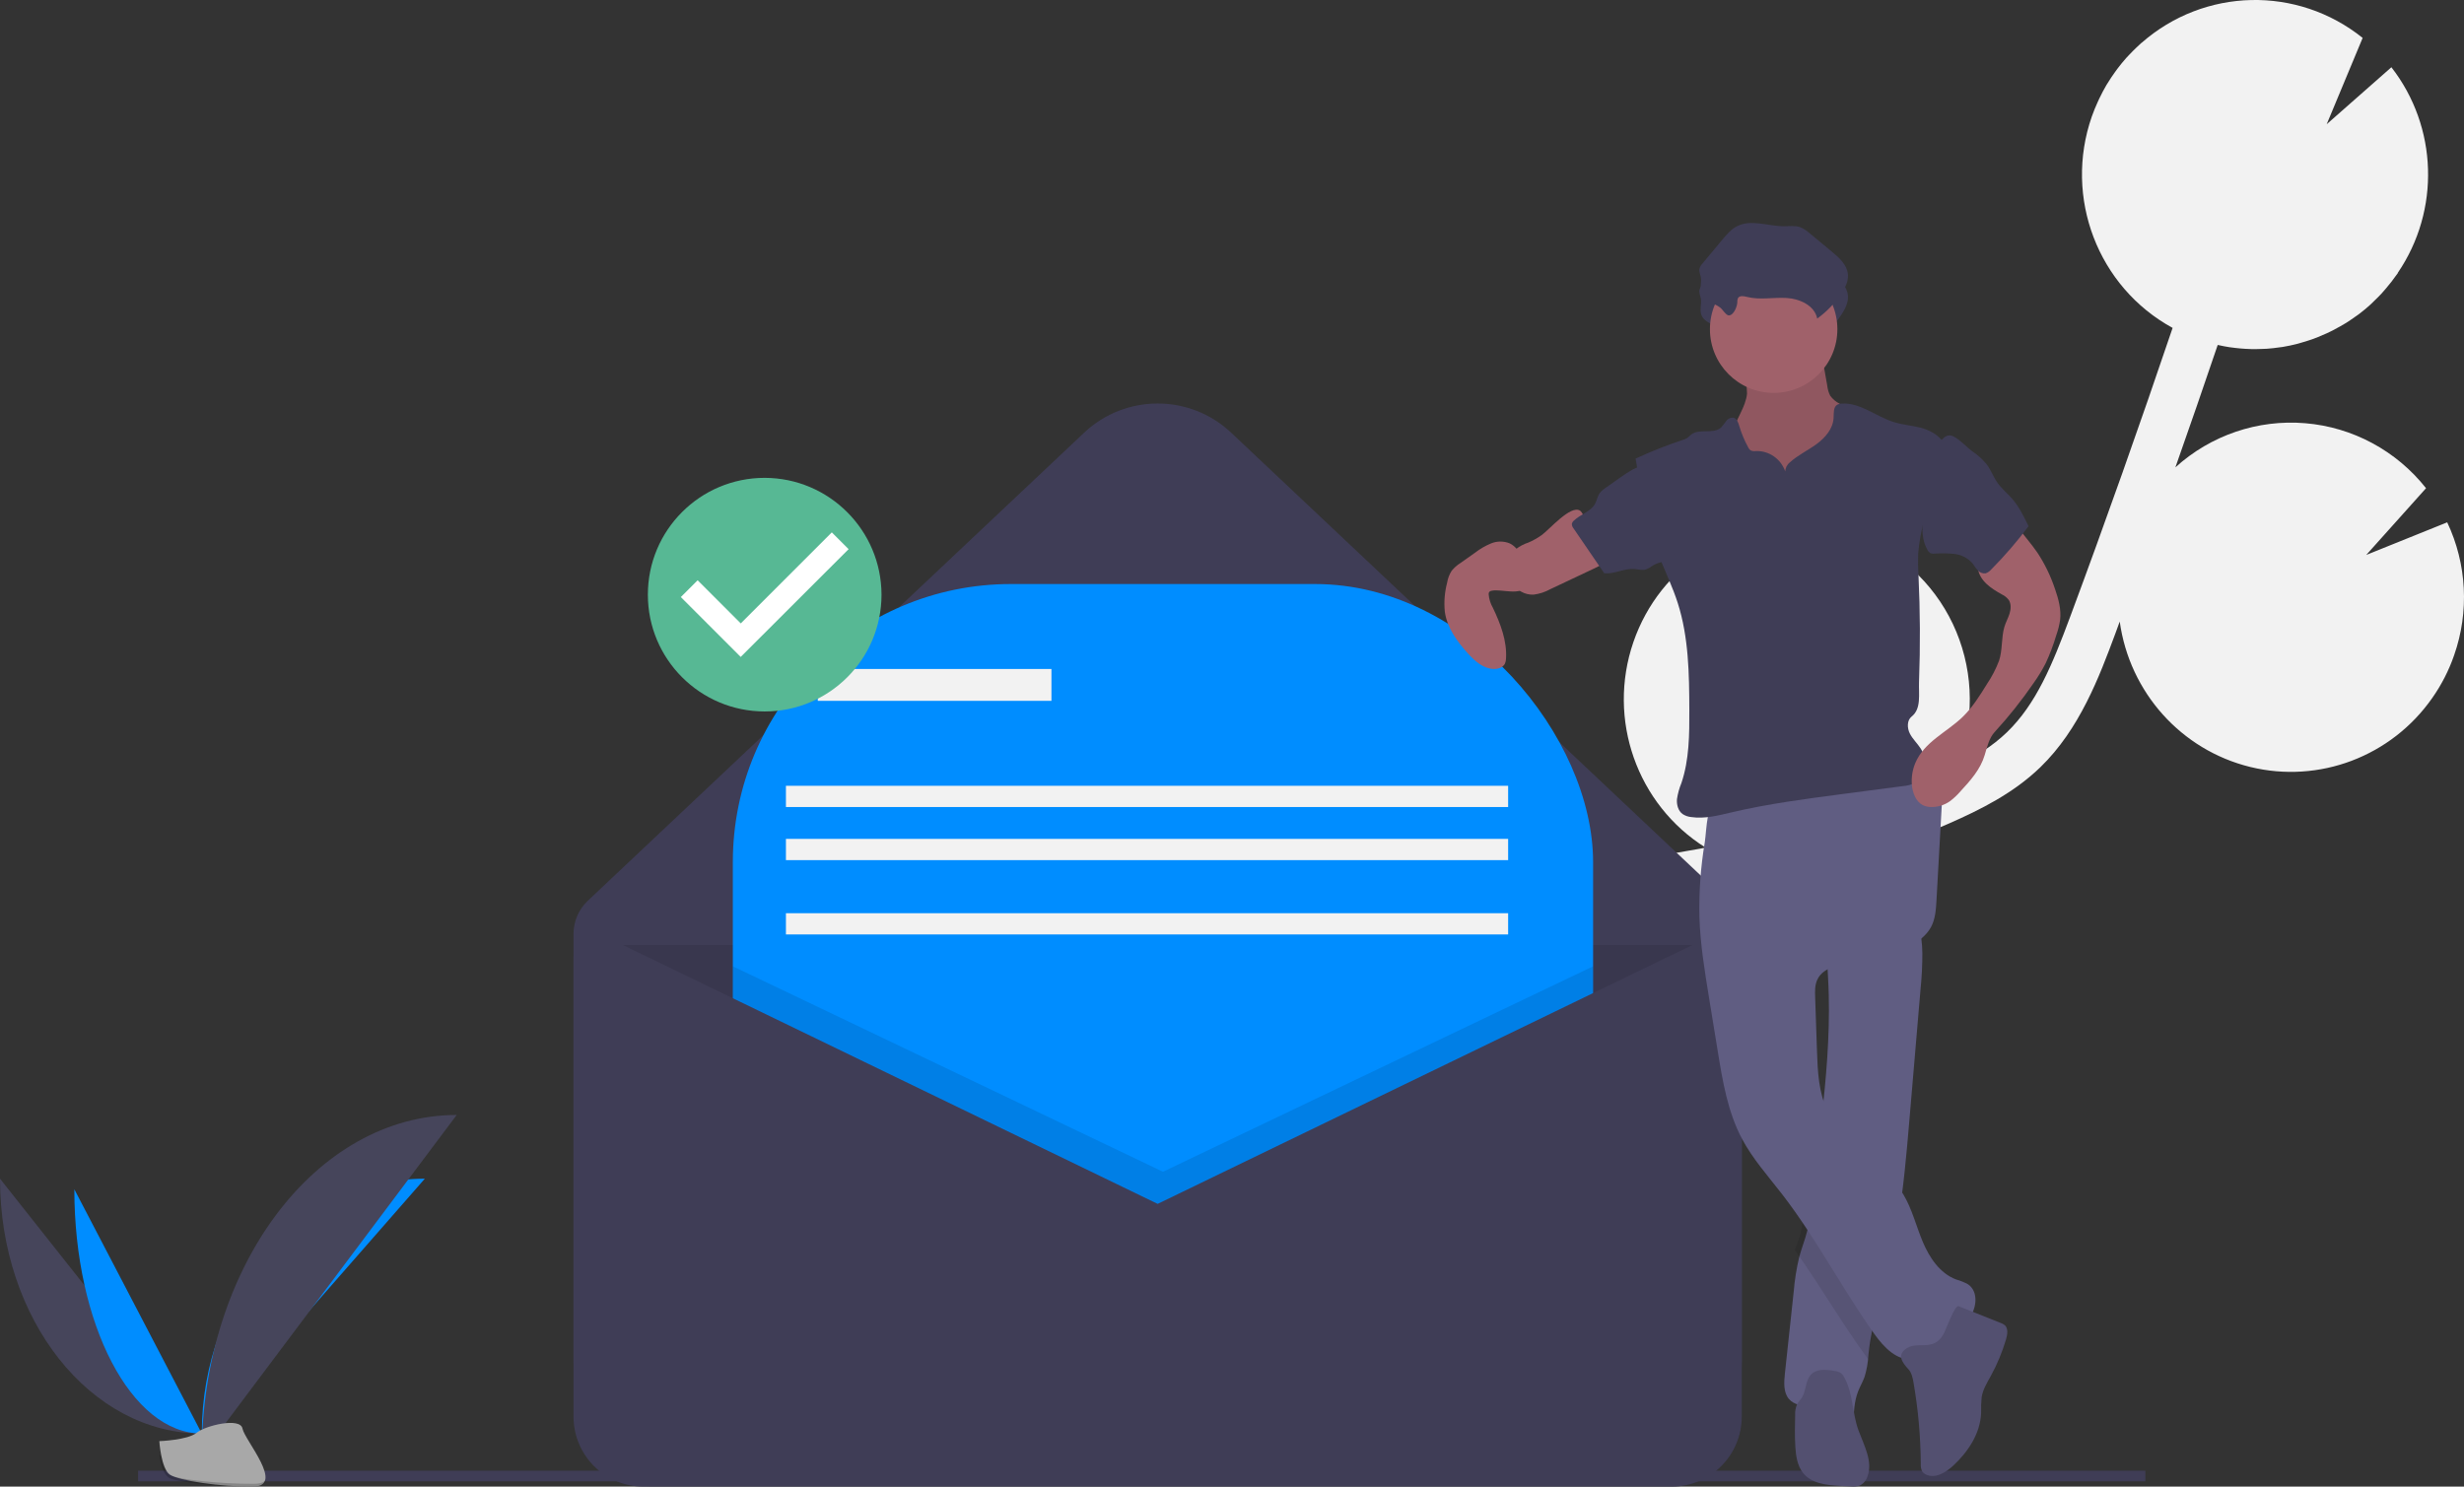
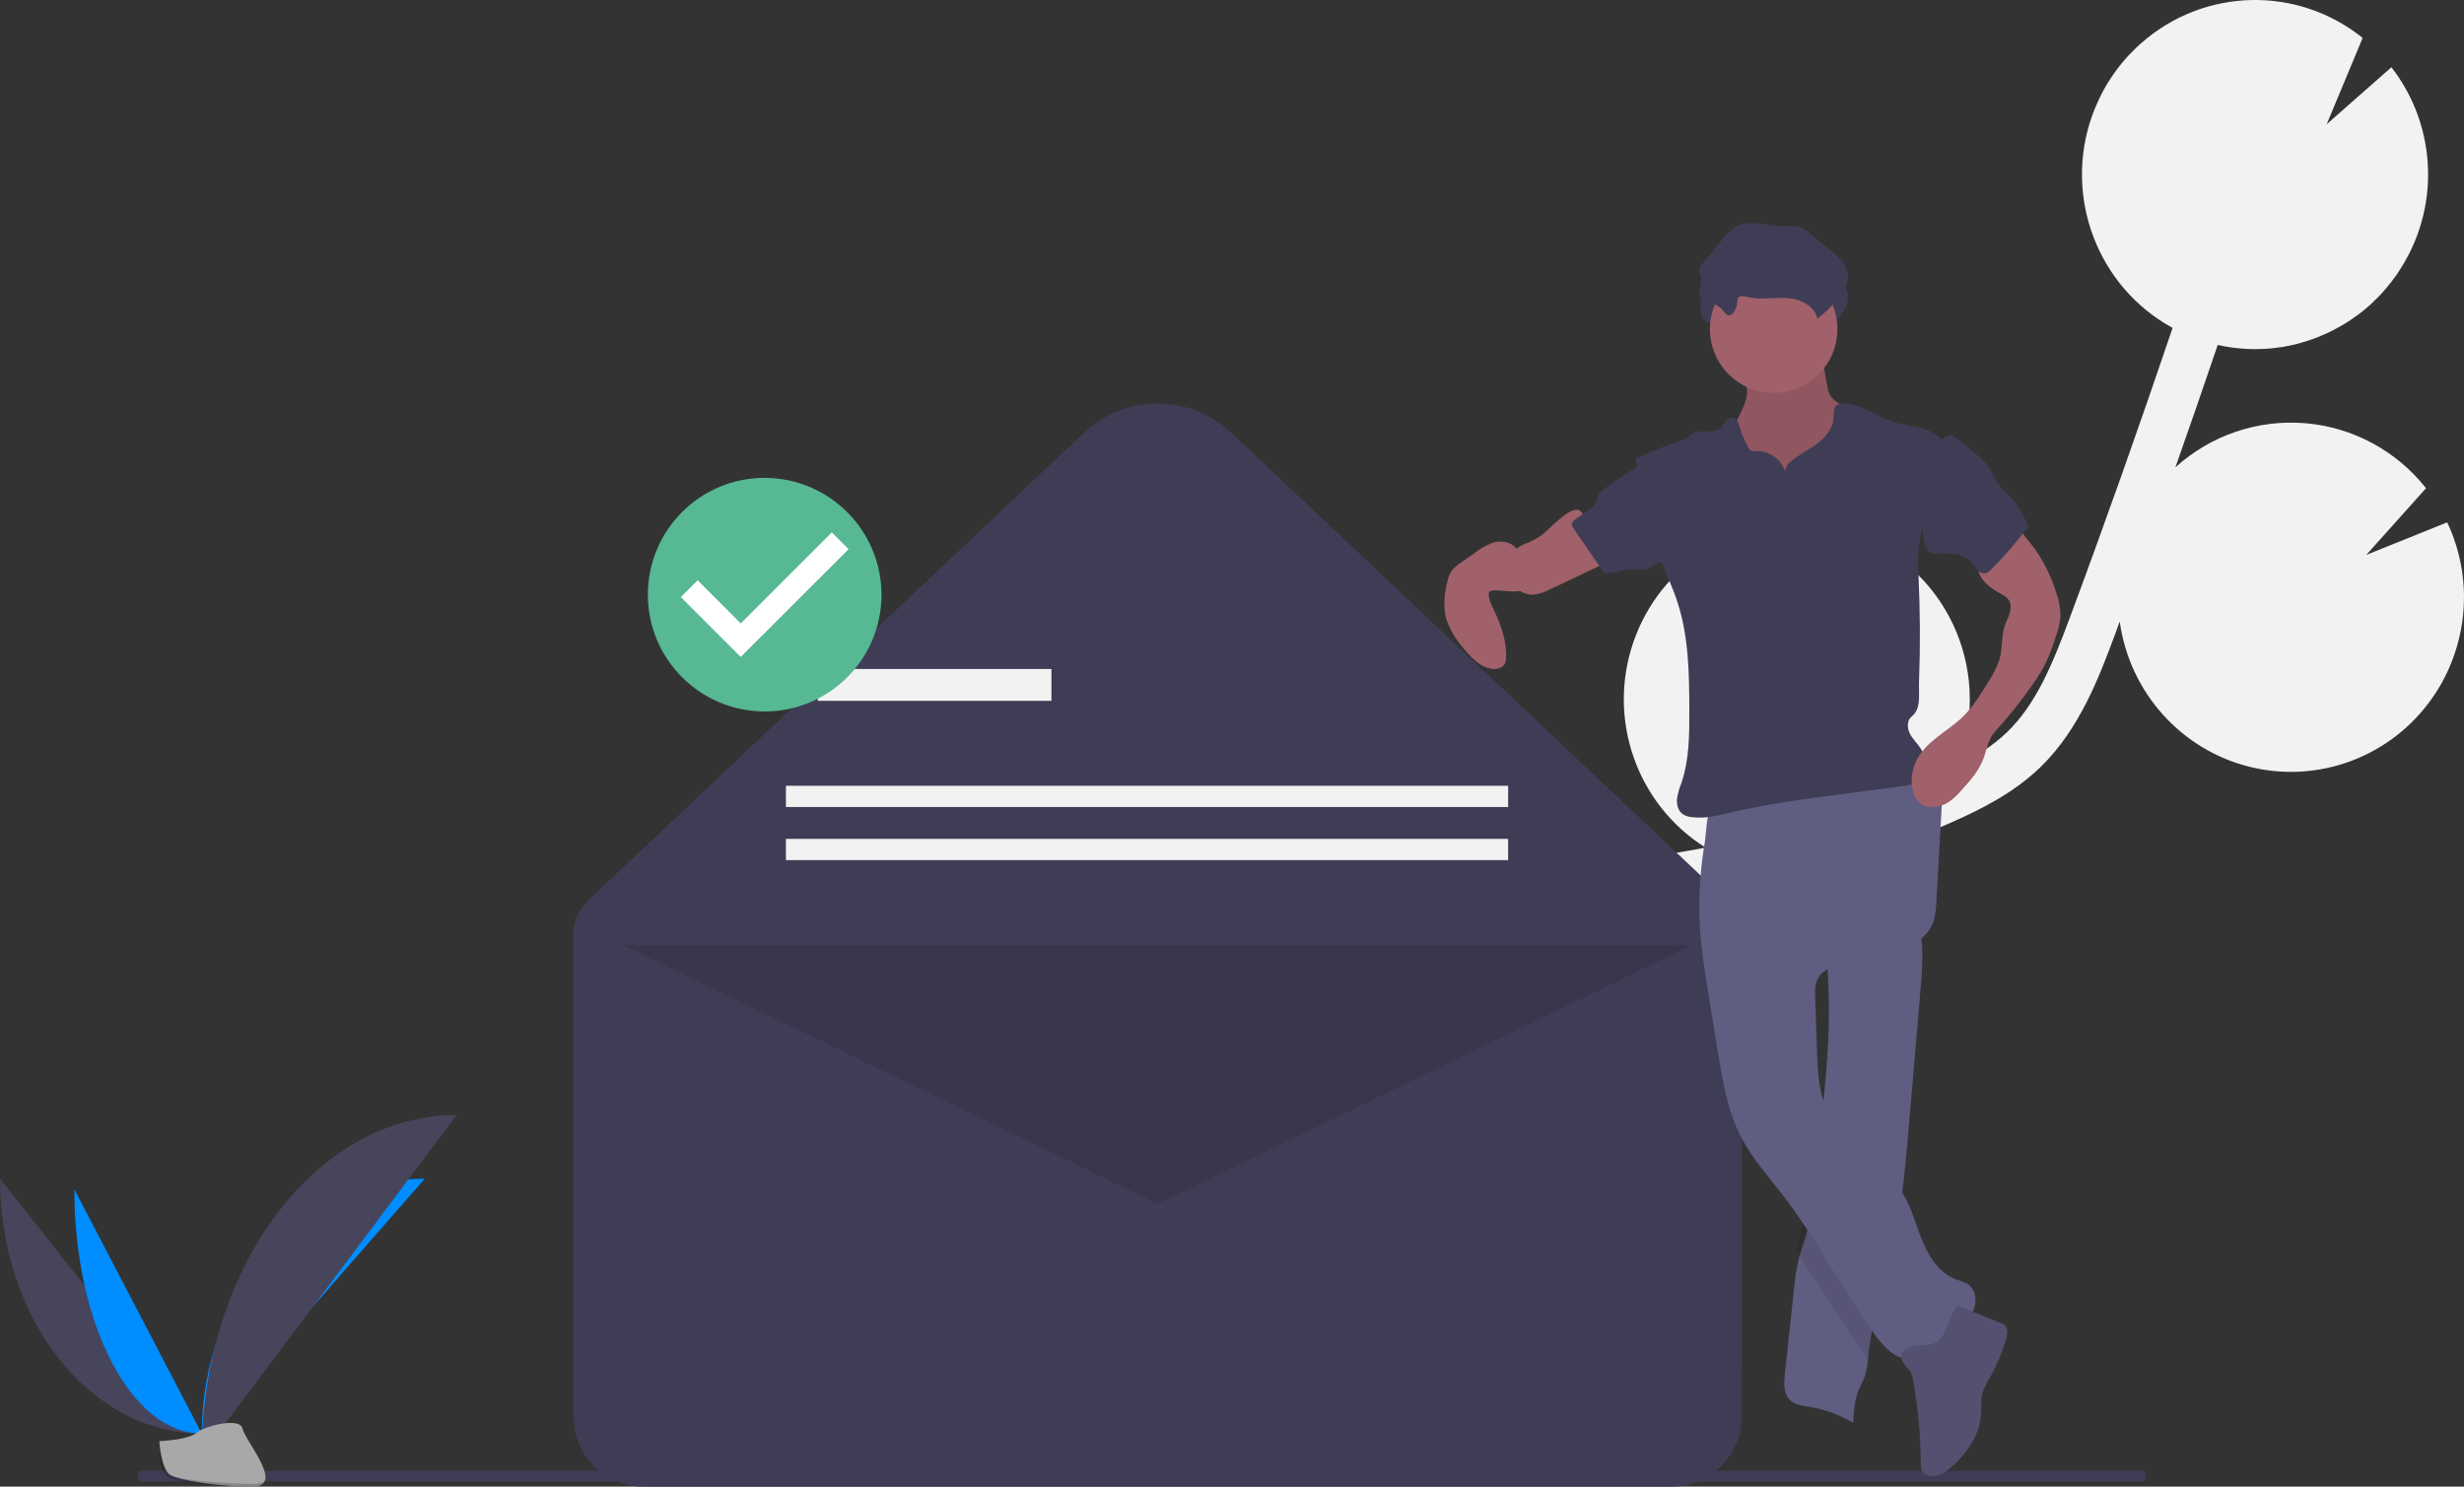
<svg xmlns="http://www.w3.org/2000/svg" width="232px" height="140px" viewBox="0 0 232 140" version="1.1">
  <rect x="0" y="0" width="232" height="140" fill="#333333" stroke="none" />
  <title>undraw_message_sent_1030</title>
  <g id="Token-Flow" stroke="none" stroke-width="1" fill="none" fill-rule="evenodd">
    <g id="Check-Your-Mail" transform="translate(-542, -166)">
      <g id="Group-8" transform="translate(428, 133)">
        <g id="undraw_message_sent_1030" transform="translate(114, 33)">
          <path d="M158.036,80.278 L160.02,79.932 C160.211,79.898 160.4,79.857 160.59,79.822 C154.122,75.77 151.298,67.736 153.79,60.476 C156.281,53.215 163.423,48.666 170.988,49.519 L168.388,55.765 L174.549,50.335 C174.563,50.339 174.577,50.344 174.591,50.349 C178.665,51.798 182.002,54.821 183.869,58.753 C185.735,62.685 185.977,67.204 184.542,71.317 C184.439,71.613 184.316,71.896 184.198,72.182 C185.938,71.3 187.606,70.273 188.967,68.958 C191.721,66.294 193.23,62.617 194.917,58.088 C198.258,49.112 201.475,40.006 204.564,30.88 C197.527,27.037 194.3,18.601 196.953,10.981 C197.118,10.507 197.31,10.05 197.513,9.601 C197.564,9.488 197.615,9.377 197.668,9.266 C197.875,8.836 198.093,8.414 198.332,8.01 C198.371,7.943 198.415,7.881 198.455,7.816 C198.663,7.475 198.883,7.144 199.114,6.823 C199.2,6.702 199.286,6.582 199.375,6.464 C199.637,6.119 199.908,5.783 200.194,5.462 C200.289,5.354 200.39,5.254 200.489,5.149 C200.708,4.915 200.934,4.688 201.166,4.469 C201.288,4.353 201.409,4.236 201.534,4.125 C201.566,4.096 201.596,4.065 201.629,4.036 C201.63,4.039 201.631,4.041 201.633,4.043 C207.553,-1.164 216.311,-1.363 222.457,3.571 L219.073,11.698 L225.164,6.333 C229.538,11.959 229.782,19.802 225.766,25.694 C225.771,25.696 225.777,25.698 225.783,25.7 C225.716,25.798 225.641,25.888 225.572,25.985 C225.444,26.167 225.312,26.346 225.178,26.521 C225.005,26.746 224.825,26.963 224.642,27.178 C224.503,27.34 224.366,27.503 224.222,27.659 C224.011,27.886 223.79,28.102 223.568,28.316 C223.438,28.441 223.314,28.573 223.18,28.693 C222.83,29.009 222.468,29.308 222.094,29.592 C221.963,29.691 221.824,29.779 221.69,29.874 C221.427,30.06 221.163,30.244 220.89,30.414 C220.721,30.52 220.547,30.617 220.374,30.716 C220.124,30.86 219.872,30.999 219.615,31.129 C219.433,31.221 219.249,31.309 219.063,31.394 C218.799,31.516 218.532,31.629 218.261,31.736 C218.08,31.808 217.9,31.881 217.716,31.946 C217.412,32.054 217.105,32.147 216.795,32.237 C216.639,32.282 216.485,32.334 216.327,32.375 C215.863,32.495 215.393,32.596 214.918,32.674 C214.829,32.689 214.738,32.695 214.648,32.708 C214.254,32.766 213.858,32.812 213.459,32.841 C213.288,32.853 213.115,32.855 212.943,32.861 C212.62,32.874 212.297,32.881 211.973,32.874 C211.783,32.87 211.594,32.86 211.404,32.849 C211.088,32.831 210.772,32.803 210.455,32.765 C210.268,32.744 210.081,32.722 209.894,32.693 C209.554,32.641 209.215,32.573 208.876,32.499 C208.854,32.494 208.832,32.491 208.81,32.486 C207.506,36.336 206.178,40.178 204.826,44.011 C208.159,40.987 212.58,39.483 217.046,39.855 C221.513,40.226 225.63,42.44 228.426,45.975 L222.796,52.26 L230.419,49.189 C232.271,53.108 232.506,57.609 231.071,61.703 C230.574,63.142 229.877,64.502 229.002,65.743 C225.148,71.246 218.355,73.816 211.867,72.226 C205.379,70.635 200.51,65.208 199.585,58.534 C199.442,58.92 199.304,59.311 199.16,59.697 C197.672,63.693 195.82,68.666 192.102,72.261 C189.581,74.698 186.48,76.244 183.505,77.552 C181.567,78.403 179.604,79.19 177.615,79.912 C175.404,81.265 172.905,82.069 170.326,82.257 C167.188,83.137 164.01,83.871 160.802,84.439 L158.802,84.787 C157.004,85.097 155.161,85.417 153.332,85.786 C153.595,85.865 153.859,85.94 154.121,86.033 C160.809,88.409 165.207,94.878 164.997,102.032 L152.458,105.917 L163.804,107.735 C161.694,112.969 157.071,116.743 151.559,117.73 C146.047,118.718 140.419,116.78 136.654,112.599 C136.769,112.988 136.885,113.377 137.001,113.766 C137.231,114.537 137.46,115.304 137.679,116.064 C140.665,126.42 139.38,134.565 134.06,139 L131.174,135.473 C136.351,131.156 134.745,122.261 133.327,117.342 C133.112,116.596 132.887,115.842 132.661,115.084 C130.716,108.564 128.512,101.172 131.367,94.38 C135.67,84.143 148.071,82 158.036,80.278 Z" id="Path" fill="#F2F2F2" fill-rule="nonzero" />
          <path d="M153.096,139 L64.904,139 C58.882,139 54,134.142 54,128.149 L54,87.944 C54,86.764 54.487,85.636 55.348,84.824 L102.081,40.745 C105.96,37.085 112.04,37.085 115.919,40.745 L160.476,82.772 C162.726,84.894 164,87.843 164,90.927 L164,128.149 C164,131.027 162.851,133.787 160.806,135.822 C158.761,137.857 155.988,139 153.096,139 L153.096,139 Z" id="Path" fill="#3F3D56" fill-rule="nonzero" />
          <path d="M55,89 L164,89 L164,133.369 C164,137.031 161.054,140 157.421,140 L61.579,140 C57.946,140 55,137.031 55,133.369 L55,89 Z" id="Path" fill="#000000" fill-rule="nonzero" opacity="0.1" />
-           <rect id="Rectangle" fill="#008DFF" fill-rule="nonzero" x="69" y="55" width="81" height="81" rx="26.181" />
-           <polygon id="Path" fill="#000000" fill-rule="nonzero" opacity="0.1" points="150 91 150 135 69 135 69 91 109.5 110.348" />
          <path d="M109,113.373 L57.026,88.21 C56.373,87.894 55.603,87.937 54.988,88.323 C54.373,88.709 54,89.385 54,90.112 L54,133.405 C54,135.154 54.694,136.831 55.929,138.068 C57.163,139.305 58.838,140 60.584,140 L157.416,140 C159.162,140 160.837,139.305 162.071,138.068 C163.306,136.831 164,135.154 164,133.405 L164,90.854 C164,89.967 163.545,89.142 162.794,88.67 C162.044,88.199 161.104,88.147 160.307,88.533 L109,113.373 Z" id="Path" fill="#3F3D56" fill-rule="nonzero" />
          <rect id="Rectangle" fill="#F2F2F2" fill-rule="nonzero" x="77" y="63" width="22" height="3" />
          <rect id="Rectangle" fill="#F2F2F2" fill-rule="nonzero" x="74" y="74" width="68" height="2" />
          <rect id="Rectangle" fill="#F2F2F2" fill-rule="nonzero" x="74" y="79" width="68" height="2" />
-           <rect id="Rectangle" fill="#F2F2F2" fill-rule="nonzero" x="74" y="86" width="68" height="2" />
          <line x1="13" y1="139" x2="202" y2="139" id="Path" stroke="#3F3D56" />
          <path d="M0,111 C0,124.266 8.498,135 19,135" id="Path" fill="#46455B" fill-rule="nonzero" />
          <path d="M19,135 C19,121.734 28.393,111 40,111" id="Path" fill="#008DFF" fill-rule="nonzero" />
          <path d="M7,112 C7,124.713 12.367,135 19,135" id="Path" fill="#008DFF" fill-rule="nonzero" />
          <path d="M19,137 C19,119.313 29.734,105 43,105" id="Path" fill="#46455B" fill-rule="nonzero" />
          <path d="M15,135.716 C15,135.716 17.687,135.618 18.497,134.937 C19.307,134.255 22.631,133.441 22.832,134.534 C23.033,135.627 26.871,139.97 23.837,139.999 C20.803,140.028 16.787,139.441 15.979,138.859 C15.17,138.277 15,135.716 15,135.716 Z" id="Path" fill="#A8A8A8" fill-rule="nonzero" />
          <path d="M23.892,139.733 C20.857,139.753 16.841,139.342 16.033,138.935 C15.417,138.625 15.172,137.513 15.09,137 C15.033,137.002 15,137.003 15,137.003 C15,137.003 15.17,138.795 15.979,139.202 C16.787,139.609 20.803,140.02 23.838,139.999 C24.713,139.993 25.016,139.736 24.999,139.354 C24.878,139.585 24.544,139.729 23.892,139.733 Z" id="Path" fill="#000000" fill-rule="nonzero" opacity="0.2" />
          <path d="M164.497,37.063 C164.366,38.361 163.474,39.407 163.144,40.661 C162.647,42.549 163.506,44.574 164.682,46.044 C166.599,48.415 169.29,49.835 172.154,49.986 C172.571,50.027 172.991,49.976 173.39,49.837 C173.746,49.678 174.067,49.434 174.33,49.123 C175.215,48.135 175.691,46.766 175.88,45.388 C176.069,44.01 175.996,42.605 175.922,41.213 C175.922,40.926 175.875,40.64 175.783,40.371 C175.662,40.115 175.496,39.889 175.295,39.705 C174.658,39.055 173.955,38.488 173.202,38.016 C172.861,37.846 172.561,37.591 172.325,37.27 C172.183,36.995 172.09,36.692 172.054,36.377 L171.823,35.068 C171.781,34.691 171.665,34.328 171.483,34.007 C171.074,33.394 170.293,33.311 169.608,33.281 L167.096,33.172 C166.315,33.138 165.286,32.889 164.523,33.059 C163.811,33.218 164.048,33.947 164.177,34.611 C164.365,35.413 164.472,36.235 164.497,37.063 L164.497,37.063 Z" id="Path" fill="#A0616A" fill-rule="nonzero" />
          <path d="M164.497,37.063 C164.366,38.361 163.474,39.407 163.144,40.661 C162.647,42.549 163.506,44.574 164.682,46.044 C166.599,48.415 169.29,49.835 172.154,49.986 C172.571,50.027 172.991,49.976 173.39,49.837 C173.746,49.678 174.067,49.434 174.33,49.123 C175.215,48.135 175.691,46.766 175.88,45.388 C176.069,44.01 175.996,42.605 175.922,41.213 C175.922,40.926 175.875,40.64 175.783,40.371 C175.662,40.115 175.496,39.889 175.295,39.705 C174.658,39.055 173.955,38.488 173.202,38.016 C172.861,37.846 172.561,37.591 172.325,37.27 C172.183,36.995 172.09,36.692 172.054,36.377 L171.823,35.068 C171.781,34.691 171.665,34.328 171.483,34.007 C171.074,33.394 170.293,33.311 169.608,33.281 L167.096,33.172 C166.315,33.138 165.286,32.889 164.523,33.059 C163.811,33.218 164.048,33.947 164.177,34.611 C164.365,35.413 164.472,36.235 164.497,37.063 L164.497,37.063 Z" id="Path" fill="#000000" fill-rule="nonzero" opacity="0.1" />
          <path d="M180.836,93.092 C180.486,97.199 180.137,101.305 179.787,105.411 C179.513,108.642 179.234,111.887 178.698,115.076 C178.512,116.175 178.295,117.269 178.038,118.353 C177.321,121.363 176.281,124.305 175.946,127.39 C175.935,127.479 175.926,127.57 175.917,127.661 C175.88,128.343 175.759,129.017 175.559,129.666 C175.391,130.137 175.134,130.566 174.952,131.032 C174.59,131.963 174.542,132.992 174.498,134 C173.225,133.233 171.831,132.722 170.386,132.494 C169.689,132.383 168.912,132.303 168.437,131.745 C167.911,131.128 167.97,130.184 168.058,129.356 C168.335,126.783 168.612,124.211 168.888,121.641 C168.978,120.535 169.153,119.439 169.412,118.364 C169.507,118.007 169.622,117.655 169.739,117.303 C169.899,116.819 170.062,116.334 170.183,115.837 C170.359,115.033 170.482,114.217 170.551,113.394 C170.835,110.806 171.177,108.224 171.477,105.638 L171.493,105.502 C171.943,101.582 172.286,97.643 172.187,93.695 C172.173,93.111 172.15,92.526 172.115,91.94 C172.065,91.09 171.993,90.64 172.65,90.108 C173.375,89.522 174.33,89.111 175.16,88.727 C175.607,88.519 180.525,86.648 180.64,87.059 C180.87,87.934 180.992,88.839 181,89.749 C181.003,90.865 180.949,91.982 180.836,93.092 Z" id="Path" fill="#605D82" fill-rule="nonzero" />
-           <path d="M179,115.506 C178.793,116.597 178.551,117.683 178.263,118.759 C177.463,121.747 176.302,124.668 175.928,127.731 C175.916,127.82 175.906,127.91 175.897,128 C173.449,124.668 171.388,121.084 169,117.717 C169.179,117.236 169.361,116.755 169.497,116.261 C169.692,115.463 169.829,114.652 169.906,113.836 C170.224,111.267 170.606,108.703 170.941,106.135 L170.959,106 C171.099,106.545 171.299,107.075 171.556,107.58 C173.16,110.686 176.97,112.256 178.834,115.23 C178.892,115.322 178.947,115.414 179,115.506 Z" id="Path" fill="#000000" fill-rule="nonzero" opacity="0.1" />
+           <path d="M179,115.506 C178.793,116.597 178.551,117.683 178.263,118.759 C177.463,121.747 176.302,124.668 175.928,127.731 C175.916,127.82 175.906,127.91 175.897,128 C173.449,124.668 171.388,121.084 169,117.717 C169.179,117.236 169.361,116.755 169.497,116.261 C170.224,111.267 170.606,108.703 170.941,106.135 L170.959,106 C171.099,106.545 171.299,107.075 171.556,107.58 C173.16,110.686 176.97,112.256 178.834,115.23 C178.892,115.322 178.947,115.414 179,115.506 Z" id="Path" fill="#000000" fill-rule="nonzero" opacity="0.1" />
          <path d="M160.009,86.345 C160.088,88.874 160.495,91.38 160.902,93.878 L161.742,99.031 C162.201,101.851 162.68,104.729 164.024,107.255 C165.029,109.145 166.478,110.758 167.789,112.453 C171.011,116.621 173.432,121.342 176.487,125.632 C177.375,126.879 178.644,128.228 180.16,127.967 C181.155,127.797 181.877,126.974 182.659,126.34 C183.581,125.593 184.692,125.046 185.417,124.109 C186.142,123.172 186.285,121.615 185.302,120.948 C184.946,120.752 184.569,120.599 184.177,120.491 C182.654,119.916 181.668,118.439 181.04,116.945 C180.413,115.452 180.033,113.846 179.197,112.457 C177.381,109.439 173.667,107.845 172.104,104.691 C171.228,102.925 171.145,100.888 171.078,98.921 L170.907,93.904 C170.889,93.356 170.874,92.785 171.099,92.284 C171.697,90.948 173.502,90.824 174.964,90.655 C176.623,90.462 178.23,89.958 179.701,89.171 C180.543,88.719 181.365,88.144 181.816,87.305 C182.227,86.541 182.284,85.644 182.332,84.778 L182.838,75.687 C182.881,74.905 182.921,74.096 182.644,73.363 C181.946,71.522 179.605,70.92 177.626,71.008 C173.943,71.172 170.544,72.745 167.071,73.807 C166.211,74.076 165.338,74.302 164.455,74.484 C163.676,74.64 162.733,74.575 161.99,74.824 C160.668,75.266 160.701,78.136 160.514,79.327 C160.127,81.646 159.958,83.995 160.009,86.345 L160.009,86.345 Z" id="Path" fill="#605D82" fill-rule="nonzero" />
          <path d="M179.687,128.944 C179.991,129.273 180.091,129.754 180.17,130.21 C180.61,132.735 180.838,135.297 180.853,137.865 C180.833,138.105 180.878,138.346 180.982,138.559 C181.067,138.686 181.184,138.786 181.318,138.848 C182.197,139.297 183.218,138.672 183.951,137.984 C185.309,136.708 186.458,134.997 186.535,133.063 C186.521,132.565 186.538,132.067 186.584,131.571 C186.703,130.843 187.1,130.209 187.45,129.572 C188.044,128.487 188.524,127.335 188.88,126.136 C189.013,125.686 189.102,125.119 188.773,124.804 C188.656,124.706 188.523,124.632 188.381,124.586 L184.409,123.006 C184.065,122.869 183.208,125.227 183.072,125.484 C182.74,126.115 182.409,126.473 181.742,126.619 C181.061,126.767 180.25,126.554 179.615,126.918 C178.54,127.534 179.079,128.286 179.687,128.944 Z" id="Path" fill="#535070" fill-rule="nonzero" />
-           <path d="M173.67,129.748 C173.594,129.587 173.488,129.445 173.358,129.329 C173.168,129.202 172.952,129.124 172.728,129.103 C171.947,128.963 171.022,128.871 170.483,129.484 C169.977,130.059 170.064,130.996 169.642,131.642 C169.508,131.846 169.327,132.015 169.211,132.231 C169.067,132.561 169.002,132.924 169.022,133.287 C169,134.288 168.978,135.29 169.044,136.289 C169.098,137.125 169.232,138.002 169.727,138.658 C170.521,139.71 171.954,139.861 173.226,139.929 L174.257,139.984 C174.54,140.021 174.828,139.993 175.101,139.903 C175.442,139.736 175.705,139.431 175.829,139.056 C176.365,137.647 175.516,136.129 174.993,134.715 C174.392,133.09 174.5,131.285 173.67,129.748 Z" id="Path" fill="#535070" fill-rule="nonzero" />
          <path d="M163.577,30.489 C163.565,30.35 163.585,30.211 163.636,30.082 C163.788,29.809 164.186,29.883 164.486,29.96 C165.694,30.268 166.966,29.989 168.209,30.061 C169.452,30.133 170.852,30.763 171.102,32 C172.004,31.351 172.782,30.541 173.396,29.609 C173.741,29.086 174.042,28.486 173.995,27.859 C173.927,26.953 173.178,26.276 172.484,25.702 L170.416,23.99 C170.145,23.737 169.832,23.535 169.491,23.393 C169.013,23.228 168.492,23.307 167.988,23.307 C166.482,23.308 164.877,22.613 163.538,23.311 C162.979,23.602 162.558,24.102 162.153,24.589 L160.307,26.804 C160.168,26.945 160.066,27.12 160.012,27.312 C159.959,27.582 160.096,27.849 160.144,28.12 C160.231,28.615 160.021,29.143 160.183,29.618 C160.451,30.407 161.396,30.519 161.973,30.971 C162.189,31.14 162.526,31.711 162.783,31.704 C163.245,31.692 163.565,30.853 163.577,30.489 Z" id="Path" fill="#3F3D56" fill-rule="nonzero" />
          <circle id="Oval" fill="#A0616A" fill-rule="nonzero" cx="167" cy="31" r="6" />
          <path d="M168.092,44.398 C167.684,43.216 166.567,42.438 165.33,42.475 C165.158,42.507 164.98,42.485 164.821,42.41 C164.731,42.34 164.659,42.249 164.611,42.145 C164.255,41.497 163.969,40.812 163.757,40.102 C163.664,39.788 163.536,39.418 163.223,39.337 C162.958,39.302 162.696,39.417 162.541,39.637 C162.392,39.854 162.229,40.061 162.054,40.257 C161.317,40.923 160.011,40.316 159.23,40.927 C159.102,41.027 158.997,41.155 158.862,41.246 C158.728,41.328 158.584,41.39 158.432,41.432 C156.923,41.931 155.443,42.518 154,43.189 C154.52,46.358 155.053,49.583 156.272,52.549 C156.852,53.961 157.509,55.343 157.974,56.798 C159.003,60.021 159.049,63.47 159.06,66.858 C159.068,69.176 159.057,71.544 158.316,73.738 C158.116,74.222 157.976,74.73 157.897,75.249 C157.852,75.772 158.003,76.348 158.421,76.658 C158.664,76.818 158.941,76.917 159.23,76.945 C160.514,77.136 161.809,76.79 163.074,76.494 C166.463,75.699 169.92,75.245 173.37,74.791 L179.152,74.032 C179.566,74.003 179.972,73.897 180.348,73.719 C181.406,73.133 181.506,71.522 180.849,70.499 C180.535,70.008 180.09,69.605 179.825,69.085 C179.561,68.565 179.538,67.837 179.994,67.477 C180.921,66.744 180.644,65.384 180.688,64.194 C180.812,60.869 180.795,57.541 180.638,54.213 C180.592,53.524 180.581,52.833 180.606,52.143 C180.708,50.973 180.922,49.816 181.243,48.688 L183,41.688 C182.541,40.954 181.662,40.489 180.83,40.277 C179.998,40.066 179.131,40.004 178.311,39.747 C176.631,39.22 175.136,37.884 173.382,38.008 C173.25,38.011 173.119,38.043 173,38.103 C172.605,38.329 172.667,38.906 172.642,39.366 C172.586,40.382 171.847,41.231 171.032,41.827 C170.216,42.422 169.284,42.857 168.535,43.536 C168.266,43.741 168.103,44.058 168.092,44.398 L168.092,44.398 Z" id="Path" fill="#3F3D56" fill-rule="nonzero" />
          <path d="M145.155,50.394 C144.761,50.672 144.343,50.907 143.906,51.094 C143.479,51.233 143.075,51.446 142.711,51.727 C142.543,51.885 142.402,52.075 142.295,52.287 C141.885,53.077 141.904,54.048 142.342,54.82 C142.78,55.592 143.57,56.043 144.402,55.997 C144.945,55.93 145.472,55.759 145.96,55.49 L150.146,53.513 C150.854,53.179 151.62,52.787 151.955,52.028 C151.994,51.958 152.008,51.874 151.996,51.793 C151.962,51.707 151.901,51.637 151.824,51.596 C150.879,50.927 150.054,50.079 149.386,49.091 C149.214,48.837 149.004,48.236 148.761,48.084 C147.875,47.528 145.864,49.892 145.155,50.394 Z" id="Path" fill="#A0616A" fill-rule="nonzero" />
          <path d="M189.457,49 L190.918,50.834 C191.231,51.228 191.545,51.622 191.831,52.041 C192.533,53.104 193.096,54.27 193.504,55.505 C193.822,56.421 194.085,57.397 193.974,58.369 C193.901,58.868 193.778,59.356 193.609,59.826 C193.341,60.729 193.009,61.608 192.616,62.454 C192.286,63.097 191.913,63.712 191.499,64.294 C190.369,65.942 189.131,67.498 187.797,68.95 C187.297,69.493 187.088,70.372 186.871,71.106 C186.47,72.461 185.516,73.516 184.593,74.517 C184.297,74.861 183.969,75.171 183.615,75.442 C183.085,75.818 182.466,76.011 181.835,75.999 C181.559,76.002 181.286,75.939 181.034,75.817 C180.402,75.487 180.082,74.685 180.016,73.92 C179.957,73.226 180.063,72.527 180.323,71.891 C181.161,69.85 183.313,68.965 184.835,67.476 C185.727,66.603 186.409,65.506 187.082,64.421 C187.539,63.743 187.921,63.008 188.219,62.231 C188.558,61.234 188.426,60.054 188.723,59.041 C188.848,58.613 189.071,58.226 189.206,57.802 C189.341,57.377 189.375,56.873 189.139,56.505 C188.961,56.272 188.734,56.089 188.478,55.973 C187.506,55.431 186.418,54.733 186.232,53.552 C186.157,52.897 186.313,52.236 186.667,51.703 C187.019,51.177 187.431,50.703 187.892,50.291 C188.317,49.878 189.032,49.413 189.457,49 Z" id="Path" fill="#A0616A" fill-rule="nonzero" />
          <path d="M143.356,52.548 C143.075,52.003 142.723,51.447 142.154,51.176 C141.597,50.944 140.966,50.941 140.407,51.169 C139.856,51.396 139.34,51.695 138.874,52.057 L137.499,53.029 C137.187,53.225 136.911,53.469 136.683,53.751 C136.466,54.093 136.321,54.473 136.257,54.869 C136.018,55.772 135.945,56.707 136.041,57.634 C136.259,59.12 137.194,60.418 138.223,61.549 C138.866,62.256 139.66,62.969 140.637,62.999 C141.06,63.012 141.529,62.853 141.704,62.485 C141.765,62.339 141.798,62.183 141.8,62.026 C141.905,60.369 141.287,58.75 140.565,57.24 C140.335,56.844 140.2,56.405 140.167,55.953 C140.162,55.877 140.183,55.802 140.226,55.738 C140.288,55.676 140.372,55.637 140.461,55.628 C141.448,55.441 143.149,56.176 143.842,55.125 C144.291,54.444 143.675,53.166 143.356,52.548 Z" id="Path" fill="#A0616A" fill-rule="nonzero" />
          <path d="M163.577,28.489 C163.565,28.35 163.585,28.211 163.636,28.082 C163.788,27.809 164.186,27.883 164.486,27.96 C165.694,28.268 166.966,27.989 168.209,28.061 C169.452,28.133 170.852,28.763 171.102,30 C172.004,29.351 172.782,28.541 173.396,27.609 C173.741,27.086 174.042,26.486 173.995,25.859 C173.927,24.953 173.178,24.276 172.484,23.702 L170.416,21.99 C170.145,21.737 169.832,21.535 169.491,21.393 C169.013,21.228 168.492,21.307 167.988,21.307 C166.482,21.308 164.877,20.613 163.538,21.311 C162.979,21.602 162.558,22.102 162.153,22.589 L160.307,24.804 C160.168,24.945 160.066,25.12 160.012,25.312 C159.959,25.582 160.096,25.849 160.144,26.12 C160.231,26.615 160.021,27.143 160.183,27.618 C160.451,28.407 161.396,28.519 161.973,28.971 C162.189,29.14 162.526,29.711 162.783,29.704 C163.245,29.692 163.565,28.853 163.577,28.489 Z" id="Path" fill="#3F3D56" fill-rule="nonzero" />
          <path d="M151.26,45.886 C151.014,46.033 150.798,46.221 150.622,46.438 C150.398,46.753 150.353,47.15 150.161,47.482 C149.75,48.192 148.789,48.444 148.19,49.027 C148.094,49.107 148.028,49.213 148,49.329 C147.997,49.488 148.054,49.642 148.161,49.765 L151.052,53.992 C152.015,54.071 152.938,53.51 153.901,53.585 C154.261,53.613 154.629,53.728 154.973,53.629 C155.22,53.527 155.452,53.396 155.662,53.238 C156.236,52.9 157.001,52.86 157.483,52.415 C157.946,51.987 158.005,51.317 157.999,50.711 C158.007,50.184 157.949,49.658 157.827,49.143 C157.402,47.52 156.068,46.275 155.231,44.837 C154.824,44.137 154.602,43.728 153.74,44.208 C152.874,44.691 152.075,45.331 151.26,45.886 Z" id="Path" fill="#3F3D56" fill-rule="nonzero" />
          <path d="M185.677,42.481 C186.189,42.821 186.65,43.236 187.047,43.711 C187.461,44.259 187.696,44.93 188.094,45.491 C188.481,46.034 189.006,46.455 189.444,46.956 C190.108,47.715 190.558,48.641 191,49.555 C189.921,50.998 188.744,52.361 187.479,53.635 C187.338,53.805 187.152,53.93 186.944,53.995 C186.657,54.026 186.373,53.908 186.188,53.679 C185.992,53.468 185.853,53.208 185.666,52.989 C185.224,52.521 184.634,52.229 184.002,52.164 C183.375,52.102 182.744,52.093 182.116,52.137 C181.978,52.153 181.839,52.129 181.714,52.068 C181.62,52.002 181.545,51.913 181.494,51.81 C180.757,50.524 180.994,48.91 181.254,47.442 L181.851,44.075 C181.937,43.432 182.104,42.803 182.347,42.204 C182.573,41.709 183.078,40.869 183.7,41.017 C184.326,41.167 185.15,42.092 185.677,42.481 Z" id="Path" fill="#3F3D56" fill-rule="nonzero" />
          <circle id="Oval" fill="#FFFFFF" fill-rule="nonzero" cx="71.5" cy="55.5" r="9.5" />
          <path d="M72,45 C65.925,45 61,49.925 61,56 C61,62.075 65.925,67 72,67 C78.075,67 83,62.075 83,56 C82.982,49.932 78.068,45.018 72,45 Z M69.742,61.865 L64.104,56.227 L65.686,54.646 L69.747,58.708 L78.32,50.135 L79.901,51.716 L69.742,61.865 L69.742,61.865 Z" id="Shape" fill="#57B894" fill-rule="nonzero" />
        </g>
      </g>
    </g>
  </g>
</svg>